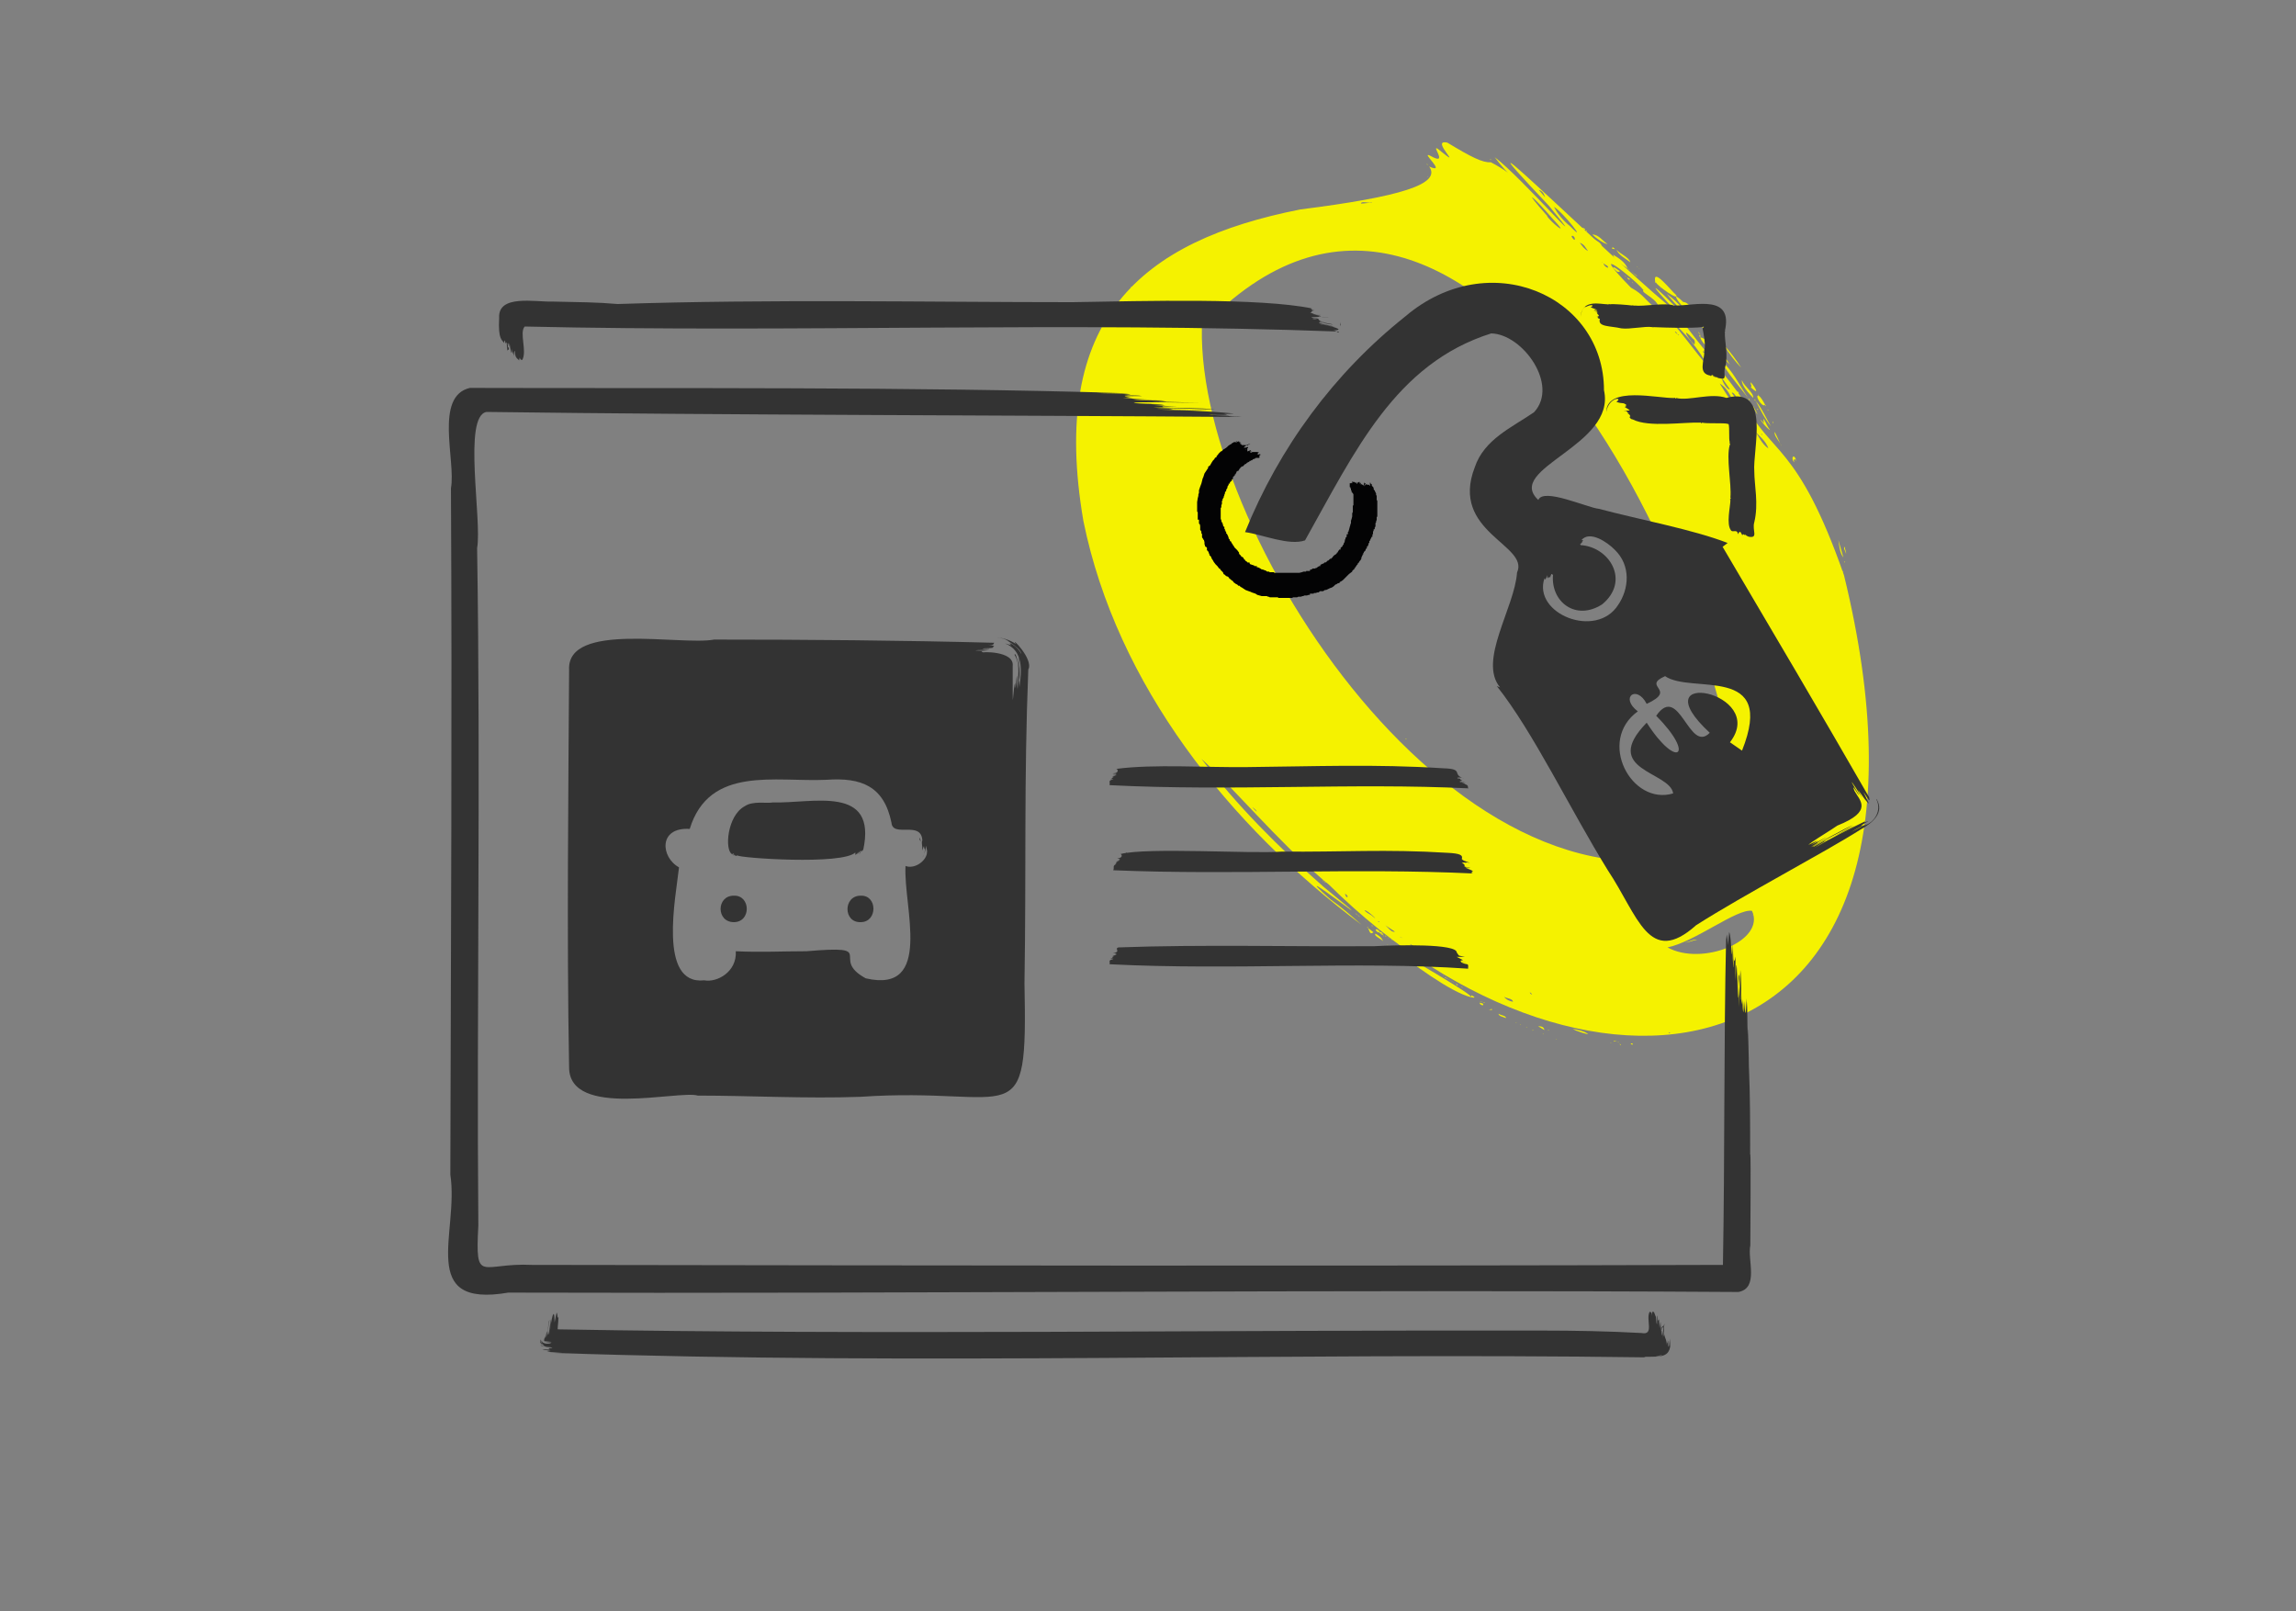
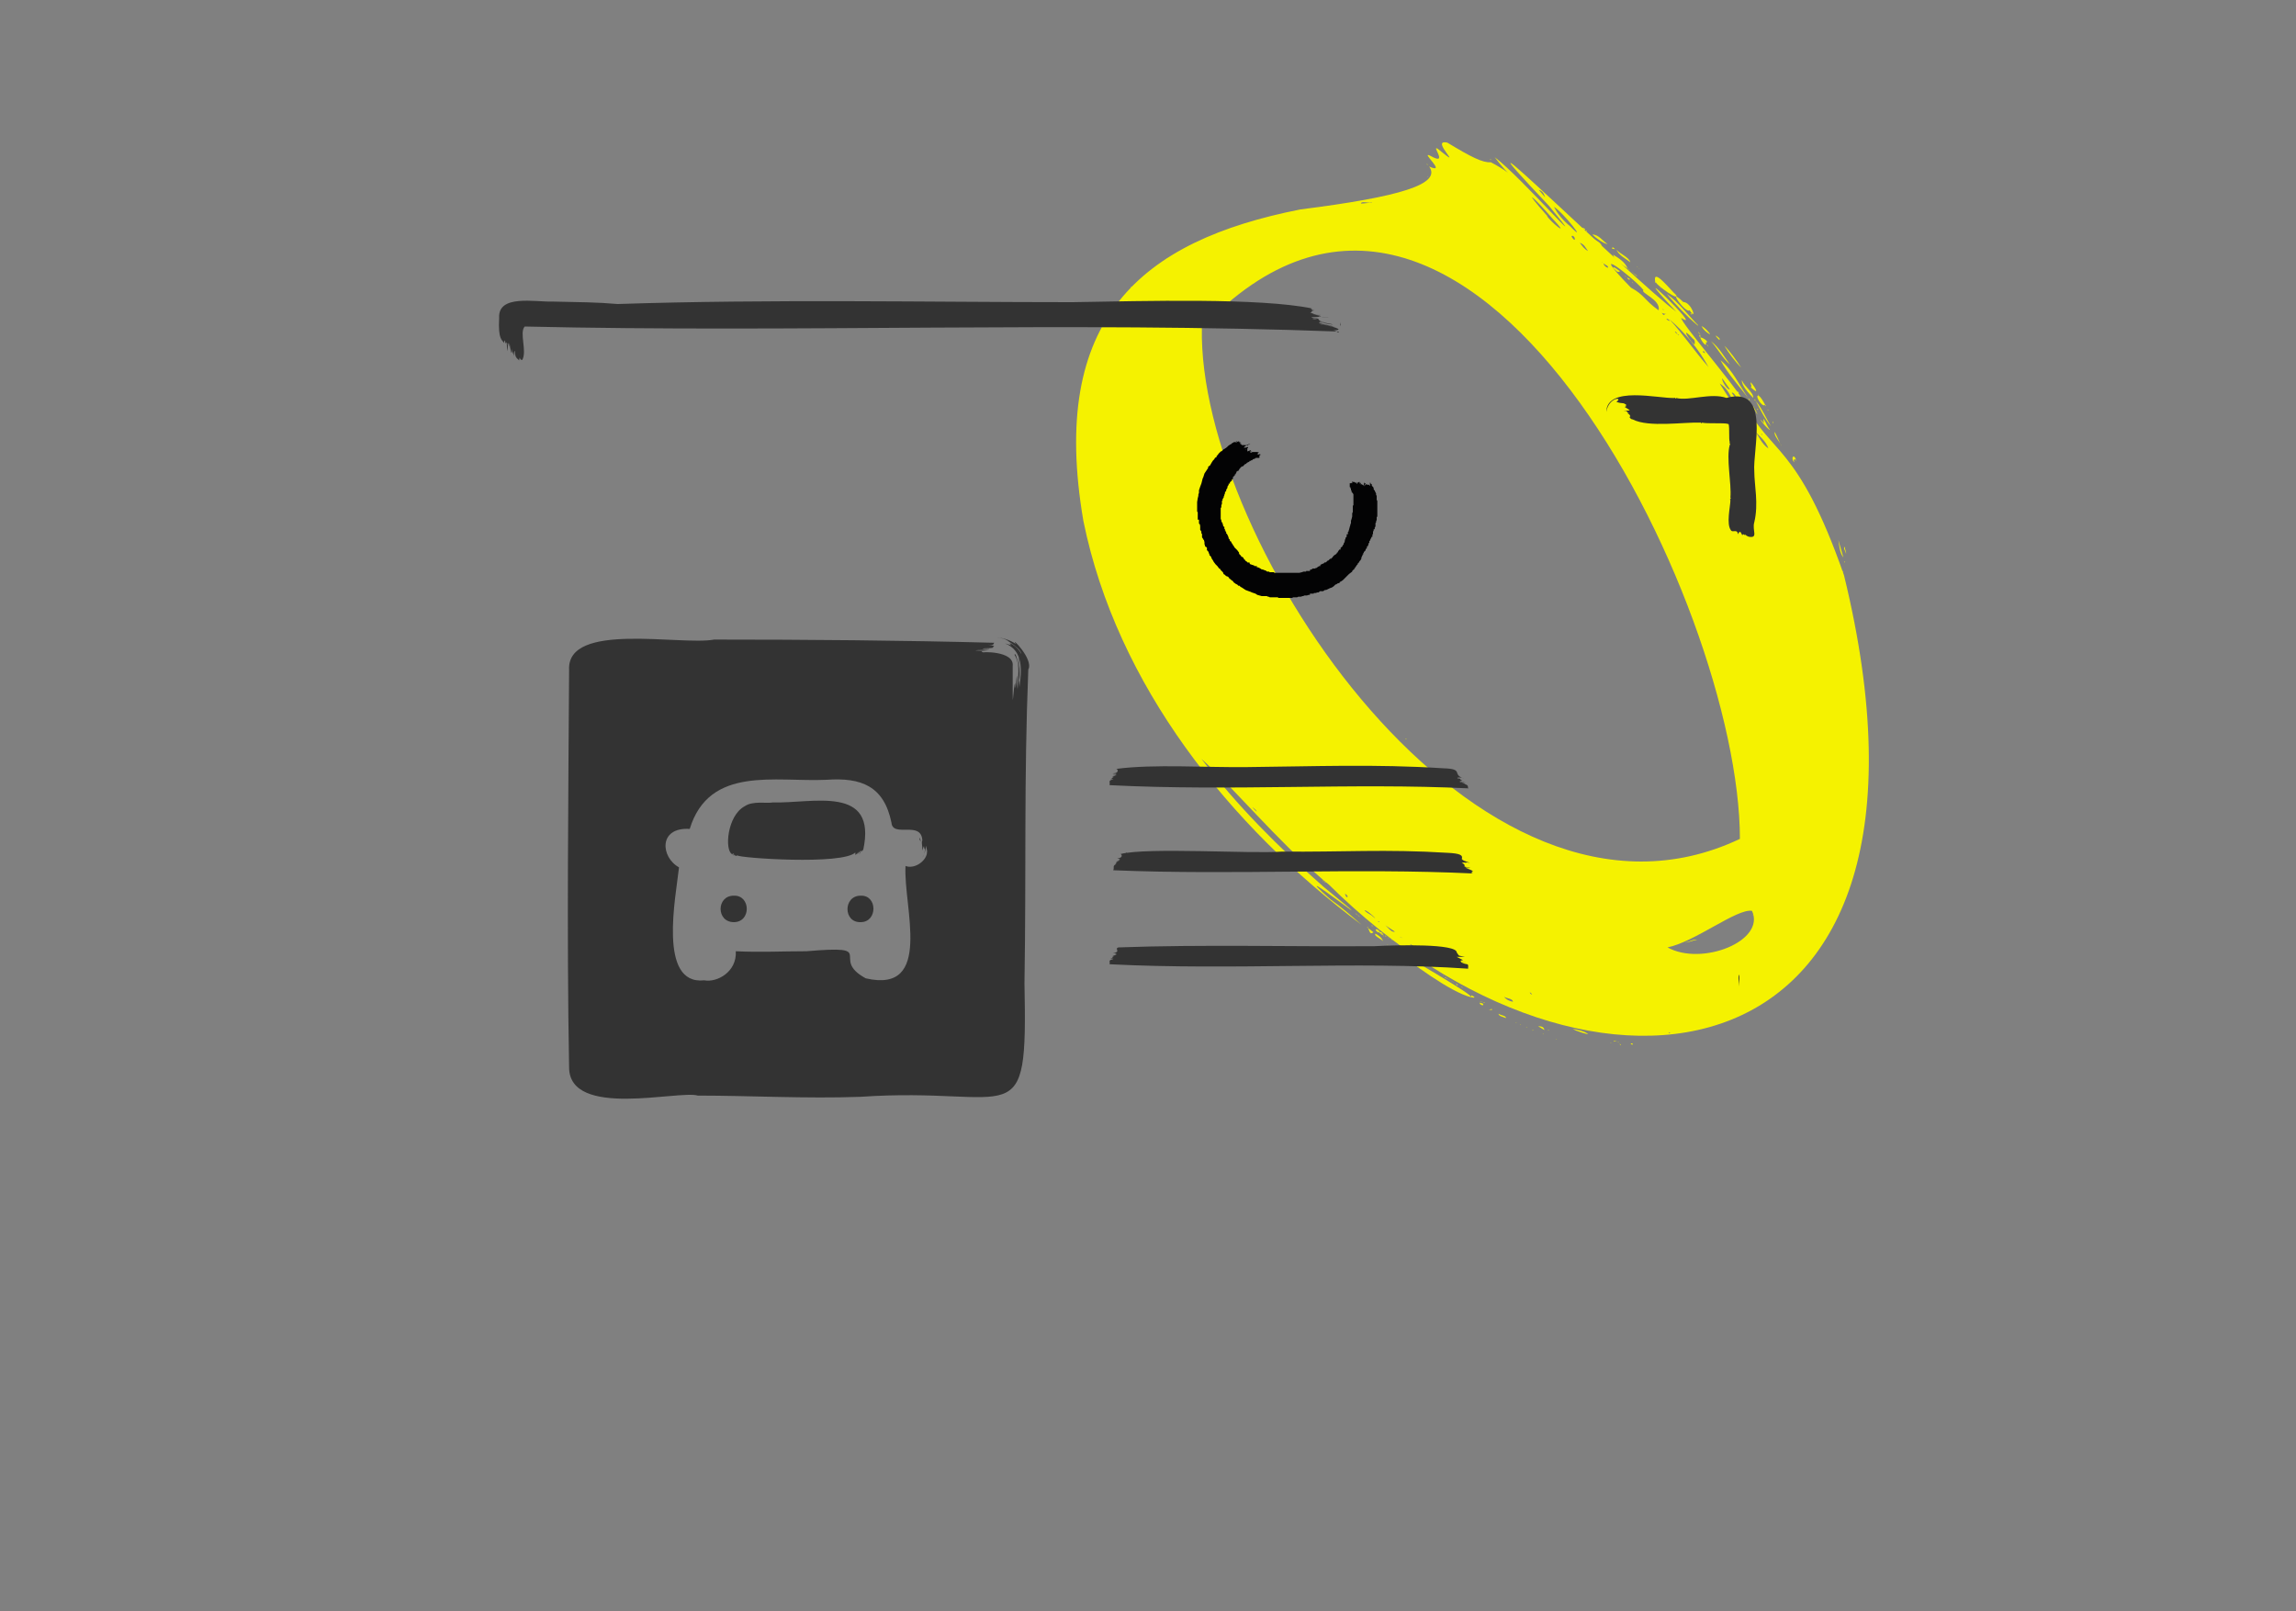
<svg xmlns="http://www.w3.org/2000/svg" id="Ebene_1" data-name="Ebene 1" viewBox="0 0 150 105.26">
  <rect x="0" y="0" width="150" height="105.26" fill="#808080" stroke="none" />
  <g id="Page-1">
    <g id="marktplatzinserat_AS24" data-name="marktplatzinserat AS24">
      <g id="Group">
        <path id="Shape" d="M86.44,57.48c-3.13-2.72-5.77-5.93-7.95-7.91,2.31,3.05,5.03,5.77,7.99,8.37,5.36,4.37-3.13-2.35.45.82.7.49,1.36,1.07,2.02,1.65-8.65-6.47-15.99-15.66-18.17-26.37-2.27-13.23,3.75-18.3,14.18-20.36,6.51-.82,9.23-1.65,8.41-2.8,1.24.54-.66-1.07.08-.7,1.24.7,0-.78.49-.45,1.94,1.57-.62-.7.62-.41,1.57.95,2.31,1.32,2.84,1.28,1.9.99,1.65,1.52.25-.33,1.73,1.28,6.8,7.13,3.54,3.17-8.04-8.49,5.52,4.86,8.32,6.92-3.87-4.12,1.98,1.48.33.41-.08.25,3.5,4.41,4.08,5.44,1.69,3.5,3.5,2.64,6.55,11.37,8.24,33.71-16.73,37.01-33.67,20.19l-.37-.29ZM89.69,59.87c.49.41-.33-.41-.54-.41.08.16.37.25.54.41ZM90.39,60.37c.25.12.49.58.74.49l-.74-.49ZM100.69,65.19l.33.12c-.08-.04-.25-.04-.33-.12ZM104.77,16.48l-.08-.08.08.08ZM86.15,56.78c-.12,0-.16-.29-.25-.16l.25.16ZM106.96,19.03l.08.12-.08-.12ZM92.12,61.65c.04.16.29.21.41.33-.16-.25-1.03-.62-.41-.33ZM114.62,28.1c.29.41.45.87.91,1.2-.16-.54-.74-.91-.91-1.2h0ZM78.52,21.42c-.29,13.93,17.97,41.54,35.15,33.38,0-15.33-17.8-51.72-35.15-33.38ZM107.37,18.95c-.58-.74-3.92-3.34-.82-.16.91.49.87.82,1.81,1.48.16-.7-1.24-1.15-.99-1.32ZM121.88,44.83v-.08s0,.04,0,.08ZM86.72,57.32l.08.04h-.08v-.04ZM113.92,27.36c-.66-.7-.78-1.85-1.57-2.31.49.82,1.15,1.73,1.57,2.31ZM91.55,61.23c-.08-.08-.12,0,0,0,.04.08.08.04,0,0ZM107.74,18.95l.16.16c-.08-.08-.33-.25-.16-.16ZM90.14,60.24s-.08-.12-.12-.04l.12.04ZM81.7,52.62c-.33-.41.21.25.41.41-.08-.21-.29-.25-.41-.41ZM108.77,20.52c.29,0-.16,0-.25-.12.08.04.16.29.25.12ZM87.88,58.43s.08.25.16.16c0-.12-.12-.16-.16-.21v.04ZM109.6,21.84c-.16-.29-.29-.21,0,0,.08.12.16.04,0,0ZM102.88,15.57c0-.08-.16-.25-.21-.12.04.08.25.37.21.12ZM104.98,17.34c-.08,0-.33-.25-.21-.12,0,.21.49.41.21.12ZM89.61,13.22c-.25.08-.66-.12-.7.08.25,0,.58-.08.7-.04v-.04ZM100.94,12.89c-.08-.25-.16-.41-.41-.49l.41.49ZM114.46,59.5c-.99-.16-3.71,2.02-5.52,2.39,2.23,1.24,6.43-.41,5.52-2.39ZM103.74,67.54c-.29-.21-.66-.25-.99-.33.21.16,1.11.41.99.33ZM102.59,14.79c1.2,1.24-.41-.87-1.07-1.28.25.49.62.91,1.07,1.28h0ZM101.07,14.09c.04.25,1.73,1.65.33.16-1.32-1.52-1.98-2.02-.33-.16ZM109.06,20.85c.91.99,1.65,2.1,2.56,3.13-.66-1.2-1.52-2.23-2.56-3.13ZM110.71,22.49c.04-.21,0-.29-.12-.37-.74-.82-.41-.12.08.37h.04ZM112.52,24.72c-.08.12.37.82.49.7l-.49-.7ZM103.21,15.86c.16.21.29.41.54.54-.16-.21-.25-.45-.54-.54ZM98.26,65.11c.16.21.37.29.58.33,0-.21-.41-.21-.58-.33ZM113.43,26.08c.12-.04-.21-.54-.29-.41l.29.41ZM99.95,64.82c.25.08.12.04,0,0-.04.12.33.25,0,0ZM114.46,27.4c-.08-.16,0-.08,0,0,.16,0-.08-.33,0,0ZM108.9,20.81c-.08.04.08.12.16.16.04-.08-.12-.12-.16-.16h0ZM115.08,28.43c-.08-.12-.04-.08,0,0,.08,0-.04-.25,0,0ZM111.41,23.07l-.12-.16c-.08.12,0,.12.12.16h0ZM108.65,20.19c.08.04.04,0,0,0-.08,0,.12.16,0,0ZM114.75,27.81c.04.08,0,0,0,0-.04,0,0,.16,0,0ZM109.1,67.5c.04-.08-.12-.04-.08,0h.12-.04ZM104.65,17.1s0,0,0,0c-.04,0,.04.12,0,0ZM111.45,23.2l.04.08-.04-.08ZM93.03,62.22s-.08,0,0,.04v-.04ZM121.92,47.8v-.12.12ZM79.92,50.27s0,.04,0,.08c.04,0,.04-.04,0-.08ZM116.44,31.11v.08s0-.04,0-.08ZM105.02,26.49h-.08.08Z" style="fill: #f5f200;" />
        <path id="Shape-2" data-name="Shape" d="M90.76,61.77c1.77,1.11,5.48,3.21,5.36,3.38-1.36-.33-3.96-2.27-5.36-3.38ZM108.15,18.46c-.25-1.11,1.03.54,1.36.82.21.41-1.2-.58-1.32-.82h-.04Z" style="fill: #f5f200;" />
        <path id="Shape-3" data-name="Shape" d="M109.97,19.73c.54,0,.95,1.32.41.54-.25.25-1.57-1.65-.41-.54ZM110.91,21.26c-.74-.62-1.4-1.32-2.02-2.06.78.54,1.4,1.4,2.06,2.06h-.04ZM114.21,26c-.62-.82-1.32-1.57-1.81-2.47.78.62,1.24,1.65,1.81,2.47ZM106.34,17.55c-.33-.29-.82-.41-.95-.91.41.25.78.49.95.91ZM113.8,24.84c.16.41.78.82.74,1.15-.29-.29-.78-.82-.74-1.15ZM114.71,26.2c.41.49.66,1.11.99,1.65-.41-.49-.7-1.11-.99-1.65ZM113.76,24.02c-.41-.41-.82-.95-1.11-1.44.41.41.78.95,1.11,1.44ZM113.02,23.81c-.49-.41-.82-1.07-1.24-1.52.54.41.87,1.03,1.24,1.52ZM104.03,15.32c.41,0,.66.41.99.62-.21,0-.74-.37-.99-.62h0ZM104.03,15.53c.21.21.62.29.62.62-.12-.16-.74-.41-.66-.62h.04ZM105.6,16.31c.25.29.82.49.91.82-.33-.25-.74-.45-.91-.82ZM115.65,28.1c-.33-.16-.95-1.11-.41-.45-.12-.7.12.12.41.45ZM115.32,26.45c-.21.21-.74-.74-.41-.58.08,0,.33.41.41.58ZM111.45,22.37c.08.41-.33-.12-.37-.33.16,0,.58.29.41.33h-.04ZM120.43,36.42c-.25-.33-.25-.7-.33-1.15l.33,1.15ZM114.38,25.3c.12-.08-.04-.16,0-.33.29.33.62.91,0,.33ZM90.35,61.48c-.12-.16-.62-.33-.49-.49.21.12.41.25.49.49ZM116.4,29.17c-.08-.29-.54-.7-.45-.95l.45.95h0ZM111.7,21.84c-.25-.16-.41-.29-.54-.54.25.12.41.33.54.49v.04ZM117.34,30.04c-.16-.08-.16,0-.12.16-.25-.25-.04-.62.12-.16ZM89.73,60.9c-.25.21-.25-.12-.37-.29l.37.29ZM98.39,66.51c-.16-.08-.49-.12-.49-.29.16.12.49.12.49.29ZM94.39,63.87c.25.08.45.25.7.37l-.7-.41v.04ZM92.25,62.22l-.62-.33c.29.04.45.21.62.33h0ZM92.91,62.68l-.66-.41.62.41h.04ZM107.49,18.54l-.49-.45.49.45h0ZM114.79,27.07c-.04-.21-.29-.37-.25-.54.08.21.29.41.25.54ZM115.82,27.52l-.33-.49.33.49ZM100.9,67.29l-.41-.25c.29,0,.37.08.41.25ZM112.11,21.92c.08.08.33.21.21.29-.04-.08-.25-.21-.21-.29ZM89.94,60.7c.08.04.29.16.12.21-.08,0-.29-.21-.12-.21ZM120.52,35.72c0,.16.12.37.08.45,0-.12-.21-.37-.08-.45h0ZM106.92,18.04l-.37-.33.41.33h-.04ZM96.7,65.52c.08,0,.29.04.16.16-.08-.04-.25-.08-.16-.21v.04ZM105.52,16.27c-.08,0-.29,0-.16-.12l.16.12Z" style="fill: #f5f200;" />
        <path id="Shape-4" data-name="Shape" d="M90.19,60.99c-.25-.16.04-.16.16,0-.08.04-.12-.04-.16,0ZM80.21,51.38c-.16,0-.21-.16-.25-.29l.25.29ZM103.33,14.91c.12-.04.21,0,.25.12l-.25-.12ZM96.12,65.02c.21.08.33.21,0,.12v-.12ZM96.99,65.52c-.12-.08-.21-.12-.33-.12l.33.08v.04ZM97.93,65.15l-.33-.08.33.08ZM108.98,18.29l-.25-.16.25.16ZM113.22,24.1l-.21-.29.21.29ZM97.27,65.97c.08,0,.21-.12.21,0h-.21ZM113.47,25.54s.21.12.08.16l-.08-.16h0ZM93.19,62.92c.16-.04.21,0,.29.12l-.29-.12ZM106.55,17.71l-.21-.16c.08,0,.12.12.21.16ZM112.6,23.07l.21.21-.21-.21h0ZM89.11,60.12c.08,0,.12.08.21.12-.08-.04-.12-.12-.21-.12ZM100.04,67.25l-.25-.08.25.08ZM88.7,59.75c.04.08.12.16.21.16-.08,0-.12-.08-.21-.16h0Z" style="fill: #f5f200;" />
        <path id="Shape-5" data-name="Shape" d="M90.43,61.15c-.08-.08-.33-.16-.21-.16.08,0,.16.04.16.16h.04ZM97.07,64.78c.08,0,.25,0,.16.08l-.16-.08ZM75.93,17.14l.21-.16-.21.16ZM100.32,67.37l.29.08-.29-.08h0ZM75.72,17.3l.21-.16-.21.16ZM114.21,26s.16.12.08.16l-.08-.16ZM91.46,61.73l.21.16-.21-.16ZM98.88,10.3l.21.04-.21-.04h0ZM107.21,17.59c-.08,0-.16-.08-.21-.12.04.04.12.12.21.12ZM106.67,68.24s-.16,0-.12-.08c.04,0,.16,0,.12.08ZM101.64,67.87l-.25-.08.25.08ZM100.86,67.58l.25.08-.25-.08ZM101.4,67.79l-.25-.08.25.08ZM121.59,54.6s-.08-.16,0-.16v.16ZM120.52,36.79c0-.08-.08-.12,0-.12v.12ZM120.39,37.29s.08.08,0,.12v-.12ZM111.49,22.49s.12.08.12.16l-.12-.16ZM111.08,22.04q-.12-.12,0-.16s0,.12,0,.16ZM105.43,67.99l.21.04h-.21v-.04ZM74.36,18.25l.12-.08-.12.08ZM114.71,26.2s-.16-.08-.04-.12v.12h.04ZM115.82,27.52s.08.12,0,.12v-.12ZM115.74,27.15l-.04-.08.04.08ZM100.12,67.29l.16.04s-.12-.04-.16,0v-.04ZM103.33,68.4h-.16.16ZM114.79,26.78c0-.08.04-.08.08-.04l-.08.04h0ZM116.02,27.65l.08.08-.08-.08ZM93.15,62.88c-.08,0-.08-.08-.16-.12.04,0,.08.12.16.12ZM90.6,61.69l-.12-.12.12.12ZM105.68,68.07s.08-.04.08,0h-.12.04ZM105.8,68.2s.12,0,.08.08l-.08-.08ZM110.54,20.48c0,.16-.08,0-.12,0h.12ZM101.89,67.99h.21-.21ZM101.07,67.29s.12.04.16,0h-.16ZM93.32,11.57s-.08,0-.04-.04l.04.04h0ZM97.69,65.93h.16-.16ZM90.64,61.19q-.12,0-.16-.12s.08.12.16.12ZM88.99,59.96l.12.16-.12-.16ZM97.44,10.46s-.12-.04-.08-.08l.08.08ZM97.44,10.46c.08,0,.12.08.16.12-.04-.04-.08-.12-.16-.12ZM95.46,64.45s.12.04.08.08l-.08-.08ZM88.54,59.67l.16.12s-.08-.12-.16-.12ZM104.03,15.53c-.08,0-.12-.12-.16-.12l.16.12h0ZM103.62,15.04s.12.04.04.08l-.04-.08h0ZM114.87,25.87c0-.12,0-.16.04,0h-.04ZM76.13,16.97l.16-.08s-.12,0-.16.08ZM89.36,60.61s-.08,0,0-.08v.08ZM96.61,64.61c.08.12,0,.08-.04,0h.04ZM89.44,60.29h-.12.12ZM117.34,30.04s.04.04,0,.08v-.08ZM93.28,10.79s-.12-.08-.04-.08l.04.08ZM89.61,60.45l.12.04h-.12v-.04ZM95.25,64.32c-.08.08-.08.04-.12-.04l.12.04ZM111.41,21.79h-.08.08ZM115.53,26.78l-.04-.04v.08l.04-.04ZM115.32,26.45s.08.08,0,.08v-.08ZM99.38,66.96l.12.08-.12-.08ZM93.48,63.05l.12.08-.12-.08ZM109.14,18.46l.04.08-.04-.08ZM109.06,18.41l-.08-.08.08.08ZM114.75,25.3l-.08.04.08-.04h0ZM100.9,67.29h.16-.16ZM90.97,61.4l-.08-.08.08.12v-.04ZM101.72,67.95h.12-.12ZM110.96,21.67s0,.12.08.12l-.08-.12ZM111.04,21.79s.08.04,0,.08v-.08h0Z" style="fill: #f5f200;" />
        <path id="Shape-6" data-name="Shape" d="M90.52,61.15c0,.08,0,.04-.04,0h.04ZM111.16,21.96l-.04-.12.04.12ZM108.15,18.46v-.12s.08.12,0,.12ZM102.22,67.95h.12-.12ZM111.57,22.45l-.04-.12.04.12ZM111.41,21.79l.08.04-.08-.04ZM105.19,68.16s.08-.04.08,0h-.08ZM105.27,67.99h.16-.16ZM105.68,68.2h-.12.12ZM89.86,60.66l-.04-.12.04.12ZM111.57,21.96l-.08-.08.08.08ZM111.57,21.96l.08.08-.08-.08ZM93.28,10.79l.08.08-.08-.08ZM94.27,9.1l.08.12-.08-.12ZM112.44,23.9l.08.08-.08-.08ZM111.78,21.55l.08.08-.08-.08ZM73.87,18.79l.08-.08s-.08,0-.08.08ZM74.28,18.37l.08-.04-.08.04ZM121.63,53.98v-.08.08ZM99.09,10.46v-.12.12ZM74.28,18.37l-.12.08.12-.08ZM121.51,54.8v-.08.08ZM121.51,54.8v-.16.16h0ZM96.49,65.4h-.08.08ZM100.49,11.62l.08.08-.08-.08ZM86.48,57.57l-.04-.08v.08h.04ZM103.33,14.91l-.08-.04.08.04h0ZM103.87,15.24h.08-.08ZM104.03,15.28h-.12.12ZM104.07,15.32h-.08.08ZM105.6,16.31h-.08.08ZM107,18.04h-.08.08ZM92.33,11.86h-.08.08ZM106.92,17.43s.04.04.08,0h-.08ZM108.03,18.37l.08-.04-.08.04h0ZM108.52,18.83s-.04-.04-.08,0h.08ZM101.72,67.91s-.04-.04-.08,0h.08ZM109.68,20.6s-.04-.08-.08-.04l.08.04h0ZM100.86,67.58s-.04-.08-.08-.04h.08v.04ZM109.14,18.41h-.08.08ZM109.84,20.76v-.08.08ZM100.04,67.25l.08.04-.08-.04ZM99.75,67.13l-.08-.04s.04.04.08,0v.04ZM99.29,66.92s.04.04.08,0h-.08ZM99.09,66.84l-.08-.04h.04l.04.04ZM97.6,65.07l-.04-.08.04.08ZM97.64,65.85s0,.08.04.04h-.04v-.04ZM111.29,21.55h-.08.08ZM97.11,65.56h-.08.08ZM96.66,64.69l.08.08s-.04-.08-.08-.08h0ZM121.51,54.64s.08,0,.04-.04c0,0-.04.04,0,.04h-.04ZM95.38,64.36h-.12.12ZM95.13,64.28l-.08-.04s.08.04.08,0v.04ZM94.27,63.75l.08.04s-.04-.04-.08,0v-.04ZM93.57,62.76s-.08-.04-.08,0h.08ZM93.11,62.88l.08.04h-.08v-.04ZM92.91,62.72s.08.04.08,0h-.08ZM91.46,61.73s-.08-.04-.08,0h.08ZM91.3,61.65s.08.04.08,0h-.08ZM91.34,61.65h-.08.08ZM90.76,61.27s-.04-.04-.08,0h.08ZM90.76,61.73h-.08.08ZM90.6,61.69s.08.04.08,0h-.08ZM90.35,60.99s.08.04,0,.04v-.04ZM89.86,60.66c.08,0,.12,0,0,0,.04.04,0,0,0,0ZM89.81,60.57l-.08-.08.08.08h0ZM88.99,59.96h-.08.08ZM86.6,57.65l-.08-.04h.08v.04ZM91.83,48.29l.08-.04h-.08v.04ZM110.09,61.56c.25,0,.58-.25.78-.16-.25,0-.58.21-.82.16h.04ZM114.46,59.71c0,.16,0,.08,0,0,.04.12.12.21,0,0ZM114.46,59.46c0,.12,0,.08,0,0,.12,0,.04.12,0,0ZM105.39,17.55c-.04-.25.33.12.45.16-.16.16-.29-.08-.41-.16h-.04ZM106.3,18.13c.08,0,.12.08.21.12-.16.04-.16-.04-.21-.16v.04ZM106.75,18.54s-.16-.08-.08-.12c0,.04,0,.08.08.12ZM106.22,18.09l-.08-.08.08.04v.04ZM105.39,17.43h-.08.08ZM107.37,19.45v-.08.08Z" style="fill: #f5f200;" />
      </g>
      <g id="Group-2" data-name="Group">
        <path id="Shape-7" data-name="Shape" d="M81.53,50.11c-2.64.04-6.18-.21-8.61.12.12,0,.21.29-.21.29.21.04.33.04.12.12.37,0-.37.04,0,.04.12,0-.37.08-.04.08-.16,0-.08.12-.25.12.04.04.29,0,.16.04-.33.08-.16.16-.21.37,7.99.41,15.82-.16,23.45.21-.12-.08.16-.25-.54-.33.87.16-.37-.16.21-.08.41.12,0,0-.21,0-.16-.08.29-.08.08-.12-.12-.04,0-.12-.25-.12-.12-.08.29-.08.41,0-.82-.25.04-.62-1.32-.66-4.53-.29-8.49-.12-12.82-.08h0ZM95.34,50.89h-.12.12Z" style="fill: #333;" />
        <path id="Shape-8" data-name="Shape" d="M72.75,50.56c0,.08.08.04.08,0h-.08ZM72.75,50.56h-.04c-.08.04,0,0,.04,0ZM95.79,56.33l.25.04c-.41-.16-.41-.12-.54-.25.08-.25-.08-.37-.95-.41-4-.25-6.88-.04-10.8-.08-1.94.16-8.82-.29-10.55.16.08,0,.21.25-.21.29.45.08-.16.16.12.16.12,0-.41.04-.08.08-.16,0-.08.12-.21.12h.12c-.29.12-.12.21-.21.41,7.95.33,15.74-.16,23.49.21-.21-.12-.08,0,0-.16-.25-.16-.87-.29-.16-.12-.41-.12-.45-.16,0-.08-.12-.08-.49-.04-.37-.16,0,0,0-.08-.16-.16-.12,0,.16-.08.25,0v-.04ZM73.21,56.12s-.04,0,0,0c0,0,.08,0,0,0ZM73.54,55.71s.08-.04.08,0h-.08ZM95.67,56.41h-.12.12Z" style="fill: #333;" />
        <path id="Shape-9" data-name="Shape" d="M73.08,56.12s.04,0,.08,0h-.08ZM95.91,63.29c.04-.45-.04-.21-.41-.41-.29-.21.66.12.12-.04-.25-.04-.29-.08-.04-.12l-.41-.21h.54c-.49-.12-.33,0-.54-.29,0-.58-3.87-.49-5.36-.41-5.27.04-11.29-.12-16.73.08-.33.08.21.29-.37.37.21,0,.33.04.12.08.37.04-.37.08,0,.08.12,0-.37.04-.04.08-.16,0-.08.12-.25.12.04.04.29-.04.16.04-.33.08-.16.16-.21.33,8.08.41,16.2-.21,23.41.29h0ZM72.92,62.3h-.04s.12,0,0,0h.04ZM73.25,61.89s.04-.04.08,0h-.08ZM95.34,62.59h-.12.12Z" style="fill: #333;" />
        <path id="Shape-10" data-name="Shape" d="M72.75,62.3s.08,0,.08,0h-.08ZM47.9,55.88s0-.04,0-.08v.08ZM47.94,58.51c-1.15,0-1.15,1.73,0,1.73s1.11-1.77,0-1.73Z" style="fill: #333;" />
        <path id="Shape-11" data-name="Shape" d="M55.9,55.67s-.08.12,0,.08c-.08.12,0,.08,0,0-.08.21.12,0,.21-.16-.12.21-.21.33,0,.08,0,0,0-.12-.04.04l-.04.08.08-.12c-.04.12.04-.08,0,0,.08,0,.04-.04.12-.12,0,0-.08.16,0,.12l-.12.16.08-.16c0,.12,0,0,.04-.04.04-.12,0,.08,0,.08,0-.12.04-.12.08-.16v.12c0-.08.04-.08,0-.04.08-.08.12-.25.08-.08.95-4.33-3.34-3.05-5.89-3.13-.41.08-1.32-.12-1.85.25-1.15.62-1.32,2.88-.82,3.13,0-.08.04,0,.08.12,0-.08-.08-.25,0-.16v.04c0-.12,0,0,.04.08v-.12c0,.08.08.21,0,.04.04.12.08.08.08.08.08.12-.04-.12,0-.04.08.16,0,0,.08.08,0,0,.04,0,0-.04.04.04.04,0,.08,0-.04.16,6.92.66,7.71-.21h0ZM60.14,54.89c-.08-.29-.12-.12,0,.08v-.08Z" style="fill: #333;" />
        <path id="Shape-12" data-name="Shape" d="M67.19,43.72c.33-.7-1.24-2.23-.82-1.65-.37-.25-.82-.41-1.24-.41.25,0,.58.08.82.25-.82-.41.74.33.78.82-.25-.54-1.03-.91-.66-.58-.12-.04-.29-.08-.41-.12,1.24.49,1.07,1.81.95,2.88.04-1.98-.12-3.21,0-.41-.04-.41-.12,1.24-.08,0,.21-.49-.16-2.02-.25-1.73.41.66.21,1.52.16,2.27v-.91c-.08.29-.08,1.32-.12.49-.12.25-.16,1.85-.16.66v-1.9.12c.12-1.03-2.23-.91-1.9-.87-.29-.12-.04-.08.25-.12.21,0-1.24,0-.62-.04.41,0,1.24-.08.33-.08-.08-.08.74,0,.66-.12,0-.08.29-.04-.33-.16.45.08.33-.08.41-.12-6.06-.16-12.24-.21-18.3-.21-2.18.41-9.64-1.2-9.48,1.98-.04,7.29-.16,17.43,0,25.96,0,3.38,7.17,1.48,8.41,1.85,3.42,0,7.09.21,10.63.08,10.18-.7,10.92,2.72,10.71-7.42.12-7.54-.04-13.19.25-20.52ZM60.56,55.75c-.12.58-.87,1.03-1.4.82-.16,2.64,1.85,8.37-2.6,7.34-2.43-1.32.95-2.18-3.87-1.77-1.52,0-3.09.08-4.62,0,.08,1.36-1.24,2.06-2.06,1.9-3.05.33-1.85-5.48-1.65-7.38-1.2-.66-1.36-2.64.7-2.51,1.28-4.16,5.6-3.05,8.94-3.21,2.27-.16,3.75.41,4.24,2.8.08,1.03,2.02-.21,2.02,1.24v-.08c-.08.16,0,.21,0,.66.08-.29.12-.41.12-.08.08-.29.08.29-.12.54.29-.45.25-1.2.29-.41,0-.33.04,0,0,.16ZM66.24,45.78v-.62.62ZM59.4,54.6h.12-.12Z" style="fill: #333;" />
        <path id="Path" d="M56.23,58.51c-1.15,0-1.15,1.77,0,1.73,1.11,0,1.11-1.77,0-1.73Z" style="fill: #333;" />
-         <path id="Shape-13" data-name="Shape" d="M114.34,75.41c0-1.9,0-3.79-.08-5.69v.16c0-.58-.08-3.63-.08-2.31-.04-.82,0-1.57-.08-2.35v.82l-.04-.62c0,1.03-.04.99-.12-.04l-.04.74c-.08-.08-.04-1.48-.08-.49l-.04-.25v.16c-.04-.74,0-1.44-.08-2.18l-.08,2.43v-1.32c-.08,1.77-.08-.25-.12-.99v1.57c0-1.11-.04-3.3-.12-.99v-1.57c-.12.74-.12-.12-.12-.62,0,2.06-.04,1.52-.08-.25-.04,1.81-.04-.33-.21-.74-.12,1.11,0,1.11-.16.16l-.04.37v-.21c-.16,7.09-.08,14.3-.21,21.43-25.88.08-51.6.04-77.81,0-3.34-.16-3.71,1.32-3.5-2.56-.12-14.01.16-28.81-.08-44.26.33-1.85-.95-8.65.62-8.9,15.87.21,34.04.21,49.33.33-.29-.04-.62,0-.91-.08.99,0-.82,0-1.24-.08.58.04,1.61.04.99-.04.49,0,.91,0,.37-.04h.12c-1.65-.16-3.3-.21-4.95-.25,3.05,0,5.23.12.87,0l.29-.04-1.28-.08,4,.12c-.82-.12-2.88-.08-4.08-.16h.7l-.08-.04c1.98,0,.41,0-.54-.08h.7c-.33-.08-.66-.04-.95-.08h.45c-2.1-.04-1.94-.12.08-.12h-.37l3.17.04-3.21-.08h.95c-.7-.12-1.48-.04-2.18-.12h1.9c-1.94,0-1.77-.08-2.6-.12h.7l-.45-.04h.25c-.99-.08.41-.08.78-.08-.33-.08-1.85,0-.74-.08l-.45-.04h.45c-.74-.08-1.52-.04-2.27-.08h1.52c-13.76-.41-28.6-.29-42.41-.33-2.35.54-.91,4.74-1.24,6.55.08,15.08,0,28.85-.04,44.84.58,3.79-2.18,8.74,3.79,7.71,26,.08,53.57-.21,80.36-.04,1.36-.25.58-2.1.78-3.05,0,0,.04-5.93,0-5.93h0ZM75.02,26.37h-1.15,1.15ZM91.92,84.31h.08-.08ZM113.72,65.27c-.04.25,0-.49,0-.66v.66ZM114.21,68.73v-.74.74Z" style="fill: #333;" />
        <path id="Shape-14" data-name="Shape" d="M74.24,26.04l1.03.04-1.03-.04h0ZM74.36,26.33h.49-.54.04ZM113.63,63.66c-.12.16,0,.54,0,.78v-.78ZM112.81,26c-1.03-.37-2.47.21-3.3,0-.04.12-.08-.08-.12,0-1.07.04-4.41-.82-4.45.91.16-.99,1.15-.99.66-.66.41.16.41,0,.66.21h-.12c.12,0,.16.08,0,.12l.33.21c-.12.08-.33,0-.37.04.29,0,.12.12.33.16-.25,0,.04,0,.08.21-.08.04-.08.08,0,.08-.04.04.08.12.16.12,1.03.54,3.38.16,4.41.21.04-.08.04.12.12,0,.33.08,1.4,0,1.69.08,0,.04.12,0,.04,0,.08.29,0,1.03.08,1.2-.08.08.08.08,0,.16-.25.87.12,2.51.04,3.46.08.08-.08.08,0,.16,0,.41-.29,1.57.04,1.98.12.16.41-.12.45.25.21-.45.25.25.33,0,0-.08,0,0,0,0,.12,0,.16.16.16,0,.08.12.04.08.21.16.66.12.21-.41.37-.95.29-1.2,0-2.43,0-3.3-.12-1.44,1.11-5.6-1.81-4.82Z" style="fill: #333;" />
        <path id="Shape-15" data-name="Shape" d="M113.63,34.94v-.08.08ZM87.55,21.63v-.12.12ZM32.61,20.76c-.08,1.48.21,1.44.33,1.65,0-.29.08-.16.08.04.12-.29.08.25.12.49.08-.41,0-.82.12-.29.04-.54.04.04.08.25v-.41c0,.29.08.91.12.29,0,.33.08.25.12.49v-.25c.08-.45.08.78.12.12,0,.33.12.25.21.41.08-.41,0,0,.21-.04.33-.58-.21-1.77.16-2.18,17.72.41,35.61-.33,53.2.33-.08.16-.12-.08-.41-.08.99,0-.21-.33-.91-.41.33,0,.74.16,1.03.16-.41-.08-1.48-.29-.82-.25.7.16,1.07.16.16,0-.49,0-.41-.08,0-.04-.62-.08-.12-.25-.7-.25-.54-.12.58-.04.29-.12,1.32.16.37.08.04,0,.41,0-.25-.12-.41-.12h.54c-.58,0-.45-.08-.7-.12.25-.08-.08-.08.29-.16-.08,0-.41-.04-.16,0,.04-.12-.25-.12,0-.12-3.42-.7-10.92-.49-15.66-.41-9.35,0-19.7-.21-29.71.12-1.36-.12-2.47-.12-4.24-.16-1.15.04-3.59-.49-3.5,1.07ZM86.06,20.85c-.12.04-.21.04-.33,0h.33ZM33.15,22.45c.08-.08,0,.12,0,.16,0-.04.04-.12,0-.16ZM87.55,21.26l.04-.21v.21h-.04ZM87.63,21.01v-.08.08ZM87.55,21.34v-.08.08ZM85.9,20.48h-.08.08ZM85.9,20.72h.12-.12Z" style="fill: #333;" />
-         <path id="Shape-16" data-name="Shape" d="M33.15,22.87c.16,0,.08-.21.04-.21l-.04.21h0ZM33.23,23.07v-.21.21ZM109.06,87.94v-.37c-.04.49-.08.62-.08,0-.08.33-.08.12-.04-.08l-.04.37c-.04-.58-.29-.45-.16-1.4-.12.33-.08.58-.08.95,0,.21,0-.41-.08-.49.08.78-.12-.08-.04-.41-.04.21-.04.41,0,.66-.08-.41,0-1.32-.12-.41l-.04-.58c-.08.21-.08,0-.08-.25-.08.12,0,.82-.08.49-.08-.7.04-.12-.16-.7-.08,0-.08-.21-.16.25.04-.33-.08-.21-.12-.29-.29.49.33,1.57-.54,1.4-2.18-.12-4.37-.16-6.55-.16-21.35-.04-43.77.29-64.25-.08-.04,0,.12-1.07,0-.74-.08-.66-.08-.25-.21.29,0-1.24-.25-.12-.33.82,0-.33.12-.74.08-1.03-.16,1.57-.29,1.11-.08.04-.12.16-.16,1.85-.16.74-.08.16-.12.78-.12.33-.16.41-.08.37.41.41-.08.12-.62.12-.62-.12v.16c-.21-.66-.12.33.41.16-.21,0-.54,0-.54-.33.29.62.58.33.82.49-.7,0,.37.16-.66.08.16.12.91.04.29.12l.25.04h-.25c.54.08,1.65.04.41.08,24.23.82,47.68-.04,71.38.29l-.12-.04c1.24,0,1.81.08,1.73-1.2l-.04.49ZM35.58,87.61l.41.04h-.41v-.04ZM108.15,88.6l.45-.08c-.12.08-.33.08-.45.08ZM108.69,87.32l-.04-.37c.04.12.08.25.04.37Z" style="fill: #333;" />
-         <path id="Shape-17" data-name="Shape" d="M35.58,87.94c-.41-.12-.33,0,.08,0h-.08ZM35.79,87.73h-.21.21ZM108.57,86.78c.33-.33-.12-.12,0,.08,0-.08.08.21,0-.08ZM103.58,20.06c.41-.21.58-.12.37,0-.16,0,.33.12.41.21-.45-.12-.08,0,0,.08-.12,0-.41-.12-.12,0,.12,0,.21.08.04.08q.08,0,.08.08c.16.12.12.21-.12.12.08.04.21.04.12.08.08.08.21.08.04.04-.08,0,.08.08.12.08-.16.54.66.45,1.4.62.54.08,1.57-.16,2.02-.08,0-.08.04.08.08,0,.91.04,2.35.08,3.21,0v-.04s0,.04,0,0c0,.08.08-.04.04,0,0,0,.04,0,0,0,.08-.04,0,.04.04,0v.04s-.12.08-.04.08h-.04c.08.41.21,1.07.12,1.4.08,0-.08.04,0,.08,0,.66-.45,1.48.41,1.61,0,.16.08-.16.12,0,0-.12.04,0,.08.08,0-.16,0-.04.04,0,.08.04,0,0,.04-.04,0,.12.16,0,.12.12.04-.16,0,0,.12,0,.62.16.29-.21.41-.66.25-.82-.04-1.77,0-2.35-.08,0,.08-.04,0-.08.54-2.39-1.9-1.65-3.21-1.65-.08-.08-.08.08-.12,0-.58-.21-1.94.08-2.6,0-.04.08-.04-.08-.12,0-.33-.04-1.24-.12-1.48-.08-.08-.08-.08.08-.12,0-.49,0-1.69-.37-1.77.82,0-.25.08-.49.29-.66ZM104.49,20.56h-.08.08ZM111.86,24.68v-.08.08Z" style="fill: #333;" />
-         <path id="Shape-18" data-name="Shape" d="M122.58,52.21c.37.7-.08,1.52-.82,1.73.66-.41-.54.29-.82.41.41-.25,1.03-.54.62-.41.41-.25.74-.41.25-.21l.04-.08c-1.11.54-2.23,1.11-3.3,1.73.82-.54,1.77-.99,2.64-1.44-.7.29-1.4.74-2.06,1.07.58-.41-1.07.58-.62.25l2.56-1.36c-.58.21-1.94,1.03-2.76,1.44.08-.08.58-.33.41-.29,1.28-.74.25-.16-.41.16l.45-.29c-.29.08-.95.49-.37.08.54-.37,1.11-.7,1.65-1.07,2.39-.95,1.44-1.65,1.11-2.27-.25-.66.29.37.29.25-.82-1.36-.41-.82.21.21-.66-1.24.16.21.45.37-.87-1.77.25.41,0-.41l.08.12c-3.17-5.52-6.43-11.04-9.64-16.48l.33-.25c-2.23-.87-5.73-1.52-8.41-2.23-.78-.08-3.63-1.4-3.96-.58-2.23-2.06,5.11-3.54,4.29-7.17,0-6.18-7.5-9.48-12.98-4.82-4.66,3.71-8.24,8.57-10.47,14.09,1.15.16,2.88.91,3.92.54,3.26-5.81,5.89-11.54,12.16-13.52,2.06.04,4.45,3.38,2.8,5.15-1.44.99-3.26,1.77-3.87,3.59-1.65,4.24,3.59,5.07,2.76,6.88-.16,2.31-2.56,5.77-1.11,7.5l-.21-.08c2.39,3.01,4.78,8.04,7.25,12.03,1.98,2.97,2.68,6.35,5.77,3.59,3.17-2.02,8.37-4.74,10.76-6.26.74-.41,1.57-1.07,1.03-1.98h0ZM105.72,39.51c-1.44,2.27-5.6.58-4.82-1.73.04.08.08.12.12-.08v.08l.08-.21v.25c0-.12.08-.04.12-.16v.08c0-.12.12-.29,0-.08,0,.25.16-.29.08,0-.04.21,0-.16.08-.16s.04.12.08.04c-.16,1.77,1.48,3.05,3.21,1.94,1.85-1.52.49-3.75-1.4-3.87-.08-.08,0-.08.08-.16-.08,0-.12,0,0,0,0-.16.16-.08.04-.16-.08.04.08-.04-.08,0,.54-.66,1.69.12,2.18.62,1.07,1.03.95,2.56.21,3.63h0ZM113.8,49.03l-.78-.54c2.56-3.3-5.98-4.95-1.32-.62-1.36,1.4-1.98-3.3-3.5-1.11,2.6,2.6,1.36,3.54-.62.45-3.05,3.13,1.52,3.17,1.73,4.62-2.72.82-4.99-3.42-2.31-5.36-1.2-.91-.08-1.77.58-.49,2.06-.95-.37-1.11,1.2-1.81,1.73,1.2,7.29-.82,5.03,4.86h0ZM117.26,55.67l.78-.41-.78.41Z" style="fill: #333;" />
      </g>
      <g id="Group-3" data-name="Group">
        <path id="Shape-19" data-name="Shape" d="M82.36,29.71h0l-.08.04v.16h-.25v.04h-.04l-.08.04h-.04l-.08.08h-.08v.04h-.08v.04l-.16.08-.08.08h-.04l-.08.08-.08.08h-.08v.04h-.04l-.08.12-.08.04h.04v.04l-.04.04h-.04l-.04.04h-.04v.04l-.04.08-.04.08h-.04v.08h-.04v.04h-.04v.04h-.04v.12l-.08.08v.08h-.04l-.08.08v.08h-.08v.08l-.08.12v.08l-.08.12v.08l-.08.08v.08l-.04.08v.04l-.04.08v.08h-.04v.08h-.04v.12h-.04v.21l-.04.08v.16h-.04v.74l.04.08v.04l.04.12h.04v.08l.04.08v.08l.08.04v.12l.04.04v.08h.04v.08h.04v.12h.04l.08.16.04.12v.04l.08.08v.08l.08.04.04.12h.04v.04l.04.04v.04l.08.08v.04l.08.08.08.08.04.04.12.16v.08l.08.08.04.04.04.08h.08v.04h.04v.04l.04.04v.04l.08.04v.04l.12.08.08.08v-.04h.08v.04l.04.08h.04l.08.04h.08v.04h.08v.04h.16v.08h.08l.08.04.08.04.04.04.16.04.08.04h.04l.12.08h.12l.04.04h.29v.04h1.65l.16-.04.12-.04h.16v-.04h.25v-.08h.04l.08-.04h.04v-.04h.16l.08-.04h.04l.04-.04.12-.08h.08v-.08l.16-.08h.04l.08-.08h.08l.04-.04.04-.04.04-.04h.04l.04-.04.08-.08h.08v-.04l.08-.04v-.04l.04-.04.08-.08.08-.04.08-.08v-.04h.04l.04-.08.08-.12h.08v-.08s0-.08.08-.08l.08-.12v-.04h.04v-.08l.04-.04.04-.12v-.08l.04-.04v-.08l.08-.08v-.16h.08v-.16s.04,0,0,0h.04v-.04l.04-.12.04-.16.04-.12v-.04l.04-.08v-.16l.04-.12.04-.16v-.21l.04-.08v-.41l.04-.04v-.7l-.04-.08-.08-.08v-.08l-.04-.04v-.12h-.04v-.08h-.04v-.25h.08l.04-.04v.04h.04v-.12l.08.04h.08l.08.08v-.12.08h.04v.08h.04s0,0,0-.04v-.12.04s.04,0,0,.04h.08v-.04h.04l.08.12v-.04l-.04-.08h.04v.04l.04.04v.08h.04v-.12.08l.08.08v-.04l.04.04.08.08-.04-.12v-.16l.04.12.08.12v-.08h.04v-.04l.08.08v-.04l.04.04v-.04l.08.04v.04h.04v-.21s.08.04.04.08l.08.04v.08l.04.08v-.08.04l.04.04v.04h.04v.12l.04.04v.04h.04v.04l.04.08.04.08v.12h.04v.29l.04.08v1.03h-.04v.21l-.04.08v.08l-.04.04v.21l-.04.08s-.04.04,0,.08l-.04.04h-.04v.08l-.04.08v.16h-.04v.16h-.04l-.04.08-.08.16v.04h-.04v.12h-.04v.04l-.04.12s0,.08-.08.08v.08s0,.08-.08.08v.04c0,.08-.08.12-.12.16v.04l-.04.04v.08h-.04v.04l-.08.16v.08l-.04.04v.04l-.08.08-.04.08-.08.08v.04l-.04.04-.04.04v.04h-.04v.04l-.04.04v.04h-.04s-.04.04,0,.08h-.04l-.04.04-.08.08v.04l-.21.16-.12.12-.04.04-.08.08-.08.08-.08.08-.12.08-.08.04v.04l-.08.04h-.04l-.12.08h-.04l-.12.12-.12.08-.12.04-.25.12h-.08l-.12.08h-.21l-.08.08h-.08l-.12.04h-.12v.04h-.25v.08h-.12.04l-.12.04h-.16l-.08.04h-.04l-.12.04h-.16l-.08.04h-.25l-.08.04h-.91v-.04h-.54l-.08-.04h-.04l-.08-.04h-.33l-.29-.08-.12-.08-.12-.04-.12-.04-.08-.04-.12-.04-.21-.08-.12-.08-.12-.08-.08-.04-.08-.08h-.08c-.04-.08-.08-.08-.16-.12l-.16-.12v-.04l-.12-.08-.04-.04-.04-.04h-.04v-.04h-.04v-.04l-.04-.04-.04-.04h-.04l-.08-.04-.08-.08-.08-.04v-.04l-.04-.08-.08-.08-.04-.04-.04-.04v-.04l-.08-.04-.12-.16-.04-.04-.08-.08-.12-.16-.04-.08-.08-.12-.04-.08v-.04l-.04-.04-.04-.04-.04-.04v-.08l-.04-.04v-.04l-.04-.08-.08-.08v-.16l-.04-.04-.08-.04v-.04l-.04-.12v-.12l-.04-.16h-.04v-.04l-.08-.12v-.21s-.08-.08-.04-.12v-.04l-.08-.12v-.25s-.04-.08,0-.08l-.08-.08v-.25h-.08v-.49l-.04-.04v-.62l.04-.25.04-.16v-.08l.04-.12v-.16l.04-.12.04-.12.08-.21.04-.16.04-.16.04-.08.08-.25.08-.12.08-.12.08-.12v-.08l.12-.08.12-.21.08-.12.08-.08.04-.08.12-.08v-.08c.08,0,.08-.08.12-.12l.16-.16h.04l.08-.08.04-.04.08-.04.04-.04h.04v-.04h.04l.04-.04.04-.04.04-.04.12-.08.08-.04.08-.08h.04l.04-.04h.08l.16-.08-.04.04-.12.08h.04l.08-.04.08-.04h.08l-.04.04h.12l-.04.04v.04h.08v.04l-.08.04h.16-.04v.04h.08l.12-.08-.12.08h.16l.04-.04h.04-.04l-.04.04h.16l.04-.04.12-.04h-.12v.04h-.08l-.08.04v.04h-.04v.04h-.04l-.08.08h.16l.08-.04h-.04.08v.08h-.04v.21l.12-.04s0-.04,0,0l.08-.04h.21-.16l-.04.04-.08.04h.41-.25l-.08.04-.04.04h.08l.08-.04h.41v.04h-.08l.04.04v.04l-.08.04h.16l.04-.04h0ZM89.24,31.77h0v-.12.12h0ZM89.81,32.01v-.12.12ZM81.41,29.34l-.08.04.12-.04h-.04Z" style="fill: #030304;" />
        <path id="Shape-20" data-name="Shape" d="M81.16,29.13h.04l.08-.08-.12.08ZM89.2,31.56h-.08l.04.08h.04v-.08Z" style="fill: #030304;" />
      </g>
    </g>
  </g>
</svg>